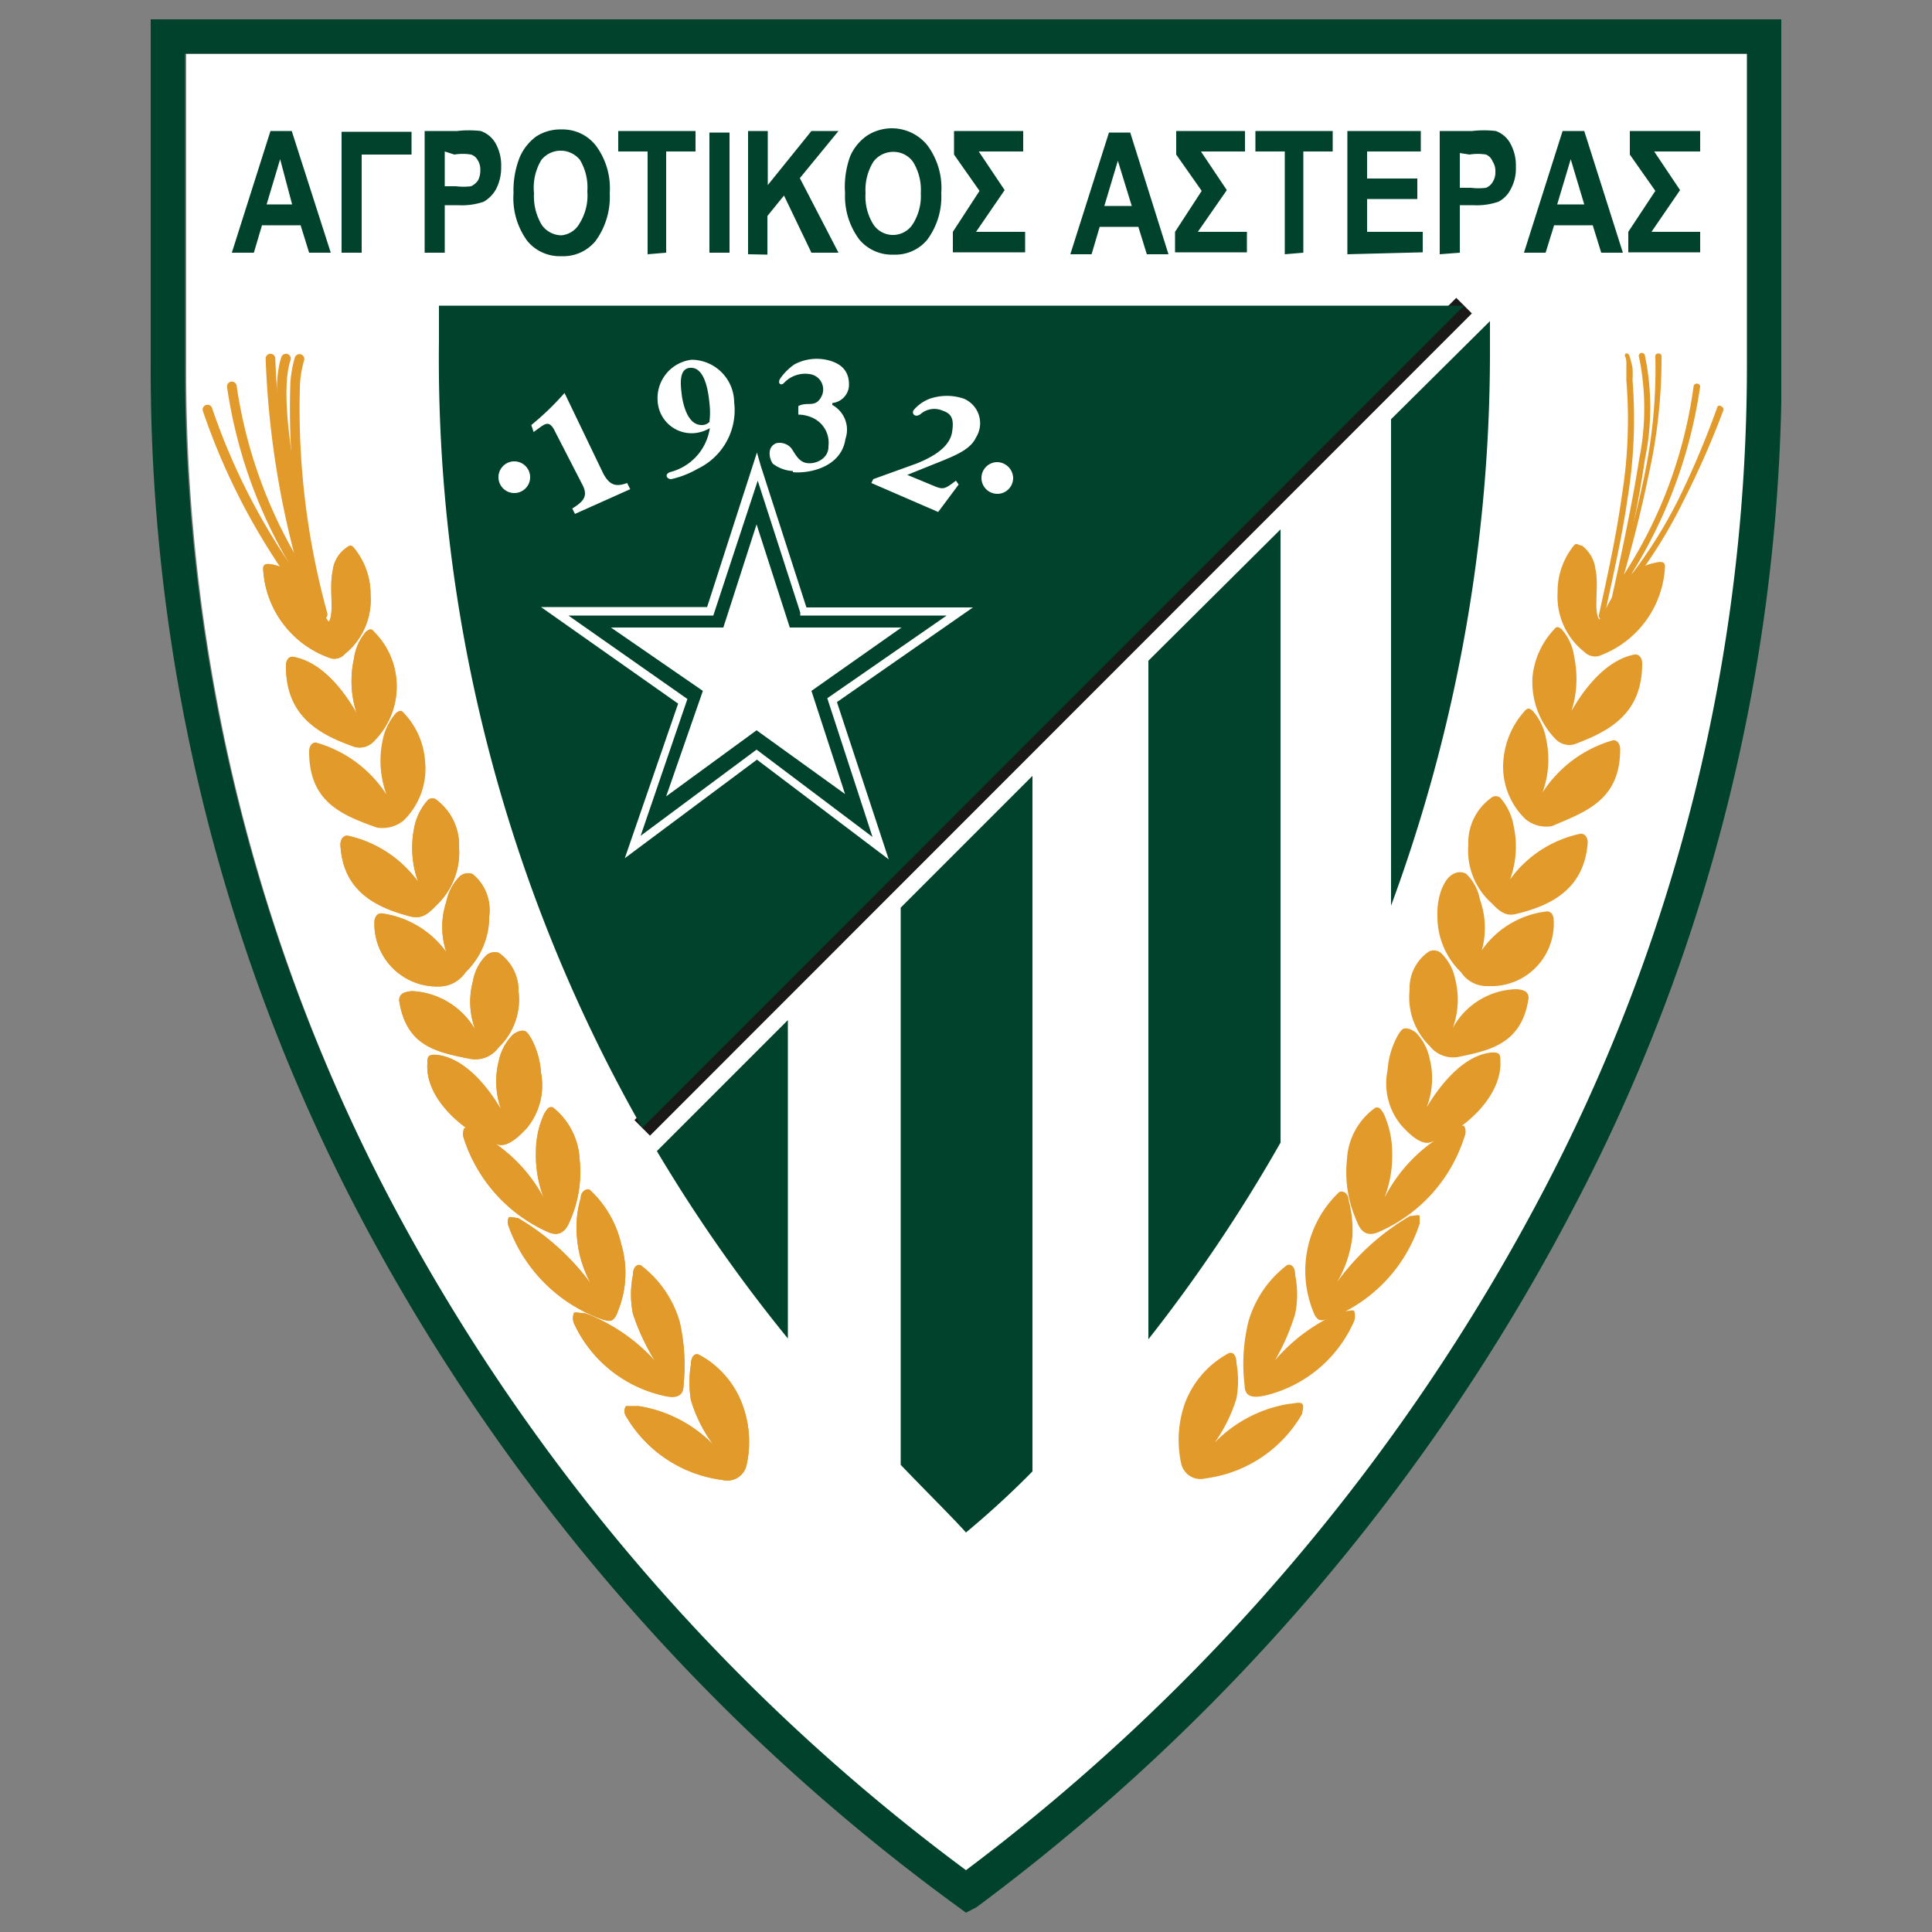
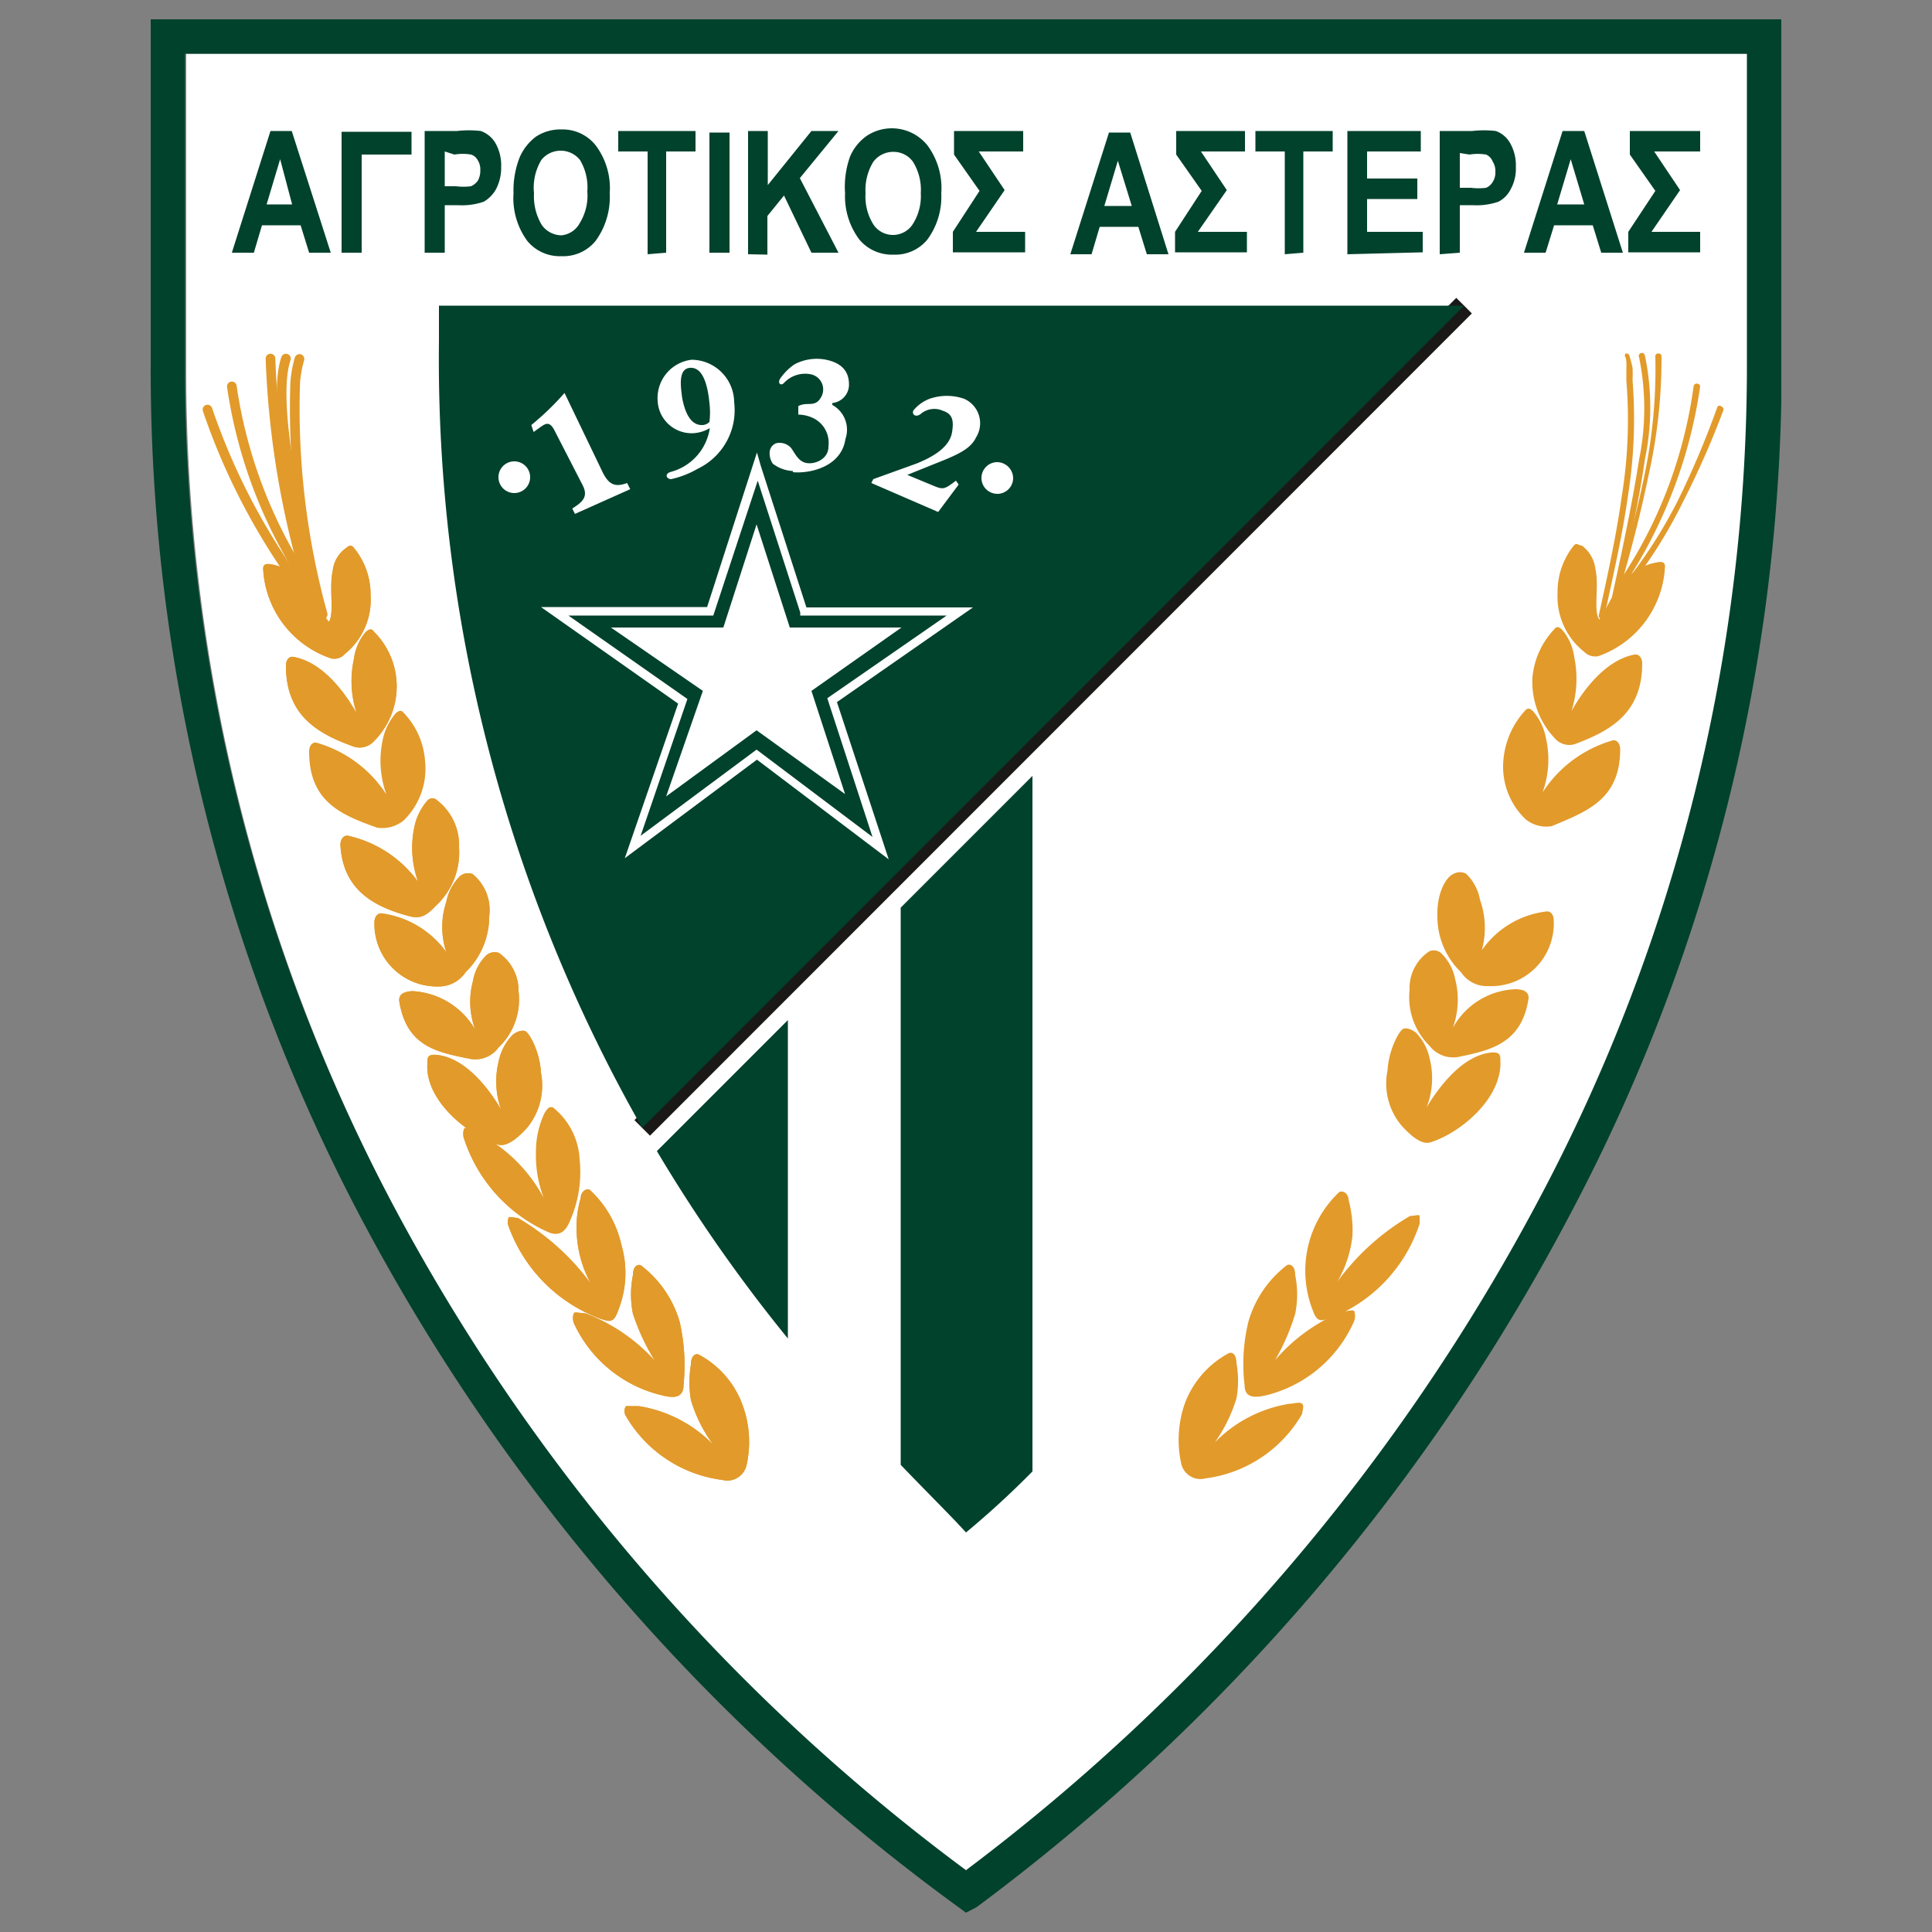
<svg xmlns="http://www.w3.org/2000/svg" width="50" height="50" viewBox="0 0 50 50">
  <rect x="0" y="0" width="50" height="50" fill="#808080" stroke="none" />
  <defs>
    <style>.cls-1,.cls-5,.cls-6{fill:none;}.cls-2{fill:#fff;}.cls-2,.cls-3,.cls-4{fill-rule:evenodd;}.cls-3{fill:#01422c;}.cls-4{fill:#e29a2a;}.cls-5{stroke:#e29a2a;stroke-linecap:round;stroke-linejoin:round;stroke-width:0.25px;}.cls-6{stroke:#1b1918;stroke-miterlimit:10;stroke-width:0.57px;}.cls-7{clip-path:url(#clip-path);}</style>
    <clipPath id="clip-path">
      <rect class="cls-1" x="3.89" y="0.5" width="42.21" height="49" />
    </clipPath>
  </defs>
  <g id="agrotikos_asteras" data-name="agrotikos asteras">
    <path class="cls-2" d="M45.24,1.39H4.82v8.1a46.26,46.26,0,0,0,5.31,21.62A51.58,51.58,0,0,0,25,48.49,52.15,52.15,0,0,0,39.9,31,46,46,0,0,0,45.24,9.49Z" />
    <path class="cls-3" d="M8.56,6.54H8l-.22-.71h-1l-.21.71H6L7,3.39h.55Zm-1-1.25L7.25,4.12,6.9,5.29ZM8.84,6.54V3.41h1.81V4H9.36V6.54Zm2.15,0V3.39h.84a2.68,2.68,0,0,1,.61,0,.71.71,0,0,1,.38.31,1.16,1.16,0,0,1,.15.62,1.2,1.2,0,0,1-.13.57.85.85,0,0,1-.32.33,1.74,1.74,0,0,1-.67.09h-.34V6.54Zm.52-2.62v.9h.29a1.52,1.52,0,0,0,.39,0,.43.43,0,0,0,.18-.15.53.53,0,0,0,.06-.26.45.45,0,0,0-.07-.27A.29.29,0,0,0,12.19,4a1.3,1.3,0,0,0-.43,0ZM13.29,5a2.32,2.32,0,0,1,.16-.93,1.32,1.32,0,0,1,.43-.54,1.15,1.15,0,0,1,.65-.18,1.09,1.09,0,0,1,.9.43A1.85,1.85,0,0,1,15.78,5a1.93,1.93,0,0,1-.37,1.24,1.08,1.08,0,0,1-.88.39,1.09,1.09,0,0,1-.88-.39A1.87,1.87,0,0,1,13.29,5Zm.53,0a1.44,1.44,0,0,0,.2.82.63.63,0,0,0,.51.27A.6.6,0,0,0,15,5.78a1.36,1.36,0,0,0,.2-.83,1.38,1.38,0,0,0-.19-.81.64.64,0,0,0-1,0A1.39,1.39,0,0,0,13.82,5Zm2.94,1.58V3.92H16V3.39h2v.53h-.76V6.54Zm1.6-3.15h.52V6.54h-.52Zm1,3.15V3.39h.51v1.4L21,3.39h.7l-1,1.22,1,1.93H21l-.71-1.48-.43.53v1ZM21.87,5A2.32,2.32,0,0,1,22,4.05a1.26,1.26,0,0,1,.44-.54A1.18,1.18,0,0,1,24,3.76,1.85,1.85,0,0,1,24.36,5,1.87,1.87,0,0,1,24,6.2a1.07,1.07,0,0,1-.87.39,1.1,1.1,0,0,1-.89-.39A1.87,1.87,0,0,1,21.87,5Zm.53,0a1.36,1.36,0,0,0,.21.82.61.61,0,0,0,1,0A1.35,1.35,0,0,0,23.83,5a1.38,1.38,0,0,0-.2-.81.62.62,0,0,0-.51-.26.64.64,0,0,0-.52.26A1.39,1.39,0,0,0,22.4,5Zm2.29-1V3.39h1.79v.53H25.33l.67,1L25.26,6h1.27v.53H24.66V6l.69-1.06Zm5.55,2.58h-.56l-.22-.71h-1l-.21.71h-.55l1-3.15h.55Zm-.95-1.25-.36-1.17-.35,1.17ZM30.44,4V3.39h1.78v.53H31.08l.67,1L31,6h1.27v.53H30.41V6l.69-1.06Zm2.81,2.58V3.92h-.76V3.39h2v.53h-.76V6.54Zm1.62,0V3.39h1.9v.53H35.38v.7h1.3v.53h-1.3V6h1.44v.53Zm2.39,0V3.39h.84a2.68,2.68,0,0,1,.61,0,.69.69,0,0,1,.37.31,1.16,1.16,0,0,1,.15.62,1.09,1.09,0,0,1-.13.57.73.73,0,0,1-.32.33,1.72,1.72,0,0,1-.66.09h-.34V6.54Zm.52-2.62v.9h.29a1.52,1.52,0,0,0,.39,0,.35.35,0,0,0,.17-.15.44.44,0,0,0,.07-.26.45.45,0,0,0-.07-.27A.32.32,0,0,0,38.46,4a1.34,1.34,0,0,0-.43,0ZM42,6.54h-.56l-.22-.71h-1L40,6.54h-.56l1-3.15H41ZM41,5.29l-.35-1.17-.35,1.17ZM42.18,4V3.39H44v.53H42.81l.67,1L42.74,6H44v.53H42.14V6l.7-1.06Z" />
    <path class="cls-2" d="M16.34,12.66l-.07-.15c-.32.12-.47,0-.62-.25l-1-2.08a7.18,7.18,0,0,1-.86.83l.09.17.18-.13c.13-.09.23-.15.35.07l.73,1.42c.16.3,0,.44-.26.62l.07.14Z" />
    <path class="cls-2" d="M17.89,9.31A1,1,0,0,0,17,10.38a.88.88,0,0,0,.94.83.94.94,0,0,0,.41-.13,1.38,1.38,0,0,1-1,1.13c-.15,0-.08.22,0,.19a2.42,2.42,0,0,0,.69-.27A1.68,1.68,0,0,0,19,10.41,1.11,1.11,0,0,0,17.89,9.31Zm0,.16c.32,0,.46.39.51.91a2,2,0,0,1,0,.49.27.27,0,0,1-.2.08c-.31,0-.45-.33-.5-.73C17.64,10,17.59,9.51,17.86,9.47Z" />
    <path class="cls-2" d="M21.58,10.43A.48.48,0,0,0,22,10c0-.36-.16-.6-.59-.69a1.23,1.23,0,0,0-.82.12,1.44,1.44,0,0,0-.37.37c-.07.09,0,.2.1.11A.75.75,0,0,1,21,9.69a.4.4,0,0,1,.22.57c-.16.31-.36.12-.6.25v.22a.91.91,0,0,1,.34.07.71.71,0,0,1,.43.75c0,.32-.37.47-.58.43s-.32-.34-.42-.42a.4.4,0,0,0-.35-.09.26.26,0,0,0-.17.22A.47.47,0,0,0,20,12a.93.93,0,0,0,.53.22c.39,0,1.25-.11,1.4-.86a.73.73,0,0,0-.34-.88Z" />
    <path class="cls-2" d="M24.74,12.44c-.28.21-.32.24-.56.14l-.7-.29.67-.27c.58-.23,1-.38,1.11-.7a.69.69,0,0,0-.31-1,1.36,1.36,0,0,0-.89,0,1,1,0,0,0-.42.3c-.05.07.05.19.18.1a.54.54,0,0,1,.58-.09c.28.08.29.23.24.55s-.35.59-.93.82l-1.08.42-.05.1,1.73.75.53-.71Z" />
    <path class="cls-2" d="M13.34,12.76a.41.41,0,0,1,0-.82.41.41,0,0,1,0,.82Z" />
    <path class="cls-2" d="M25.84,12.78a.41.41,0,0,1-.41-.41.41.41,0,0,1,.41-.41.42.42,0,0,1,.41.41A.41.41,0,0,1,25.84,12.78Z" />
    <path class="cls-4" d="M7.4,17.23c0-.16.09-.25.19-.23.8.14,1.38,1,1.64,1.46a2.68,2.68,0,0,1-.07-1.41,1.34,1.34,0,0,1,.31-.7c.08-.06.14-.1.21,0a2,2,0,0,1,0,2.83.5.5,0,0,1-.5.15C8.24,19,7.4,18.53,7.4,17.23Z" />
    <path class="cls-4" d="M6.81,14.72c0-.15.13-.13.24-.11,1,.2,1.28,1.33,1.46,1.48.15-.21,0-.87.1-1.31a.83.83,0,0,1,.35-.6c.07-.06.13-.09.2,0a1.89,1.89,0,0,1,.43,1.22,1.8,1.8,0,0,1-.66,1.52.37.37,0,0,1-.36.12A2.59,2.59,0,0,1,6.81,14.72Z" />
    <path class="cls-4" d="M8.81,21.86c0-.15.09-.25.2-.23a3.06,3.06,0,0,1,1.81,1.19,2.6,2.6,0,0,1-.1-1.4,1.48,1.48,0,0,1,.35-.71.17.17,0,0,1,.24,0,1.47,1.47,0,0,1,.57,1.23,1.87,1.87,0,0,1-.61,1.51c-.25.27-.41.32-.64.27C9.74,23.49,8.87,23.07,8.81,21.86Z" />
    <path class="cls-4" d="M9.69,23.87c0-.15.09-.25.2-.23a2.47,2.47,0,0,1,1.66,1,2.07,2.07,0,0,1,0-1.3,1.28,1.28,0,0,1,.36-.67.33.33,0,0,1,.32-.05,1.2,1.2,0,0,1,.43,1.1,2,2,0,0,1-.61,1.44.83.83,0,0,1-.7.37A1.62,1.62,0,0,1,9.69,23.87Z" />
    <path class="cls-4" d="M10.33,25.89c0-.16.11-.22.33-.24a2,2,0,0,1,1.64,1,2.06,2.06,0,0,1-.06-1.26,1.22,1.22,0,0,1,.36-.68.34.34,0,0,1,.31-.05,1.19,1.19,0,0,1,.51,1,1.71,1.71,0,0,1-.52,1.45.74.74,0,0,1-.75.29C11.32,27.23,10.51,27.09,10.33,25.89Z" />
    <path class="cls-4" d="M11.06,27.53c0-.16,0-.25.24-.23.8.08,1.43,1,1.67,1.42a2.17,2.17,0,0,1-.06-1.27,1.36,1.36,0,0,1,.36-.67c.07-.06.23-.14.33-.09s.37.52.4,1.07a1.73,1.73,0,0,1-.37,1.44c-.25.27-.52.49-.75.42C12.08,29.36,11,28.47,11.06,27.53Z" />
-     <path class="cls-4" d="M12,29.45a.35.35,0,0,1,0-.21c0-.06.09-.08.19,0A4,4,0,0,1,14.07,31a3.11,3.11,0,0,1-.2-1.19,2.35,2.35,0,0,1,.22-1c.08-.12.11-.18.22-.15A1.83,1.83,0,0,1,15,30a3.11,3.11,0,0,1-.26,1.62c-.14.34-.35.36-.57.26A4,4,0,0,1,12,29.45Z" />
    <path class="cls-4" d="M13.16,31.73a.31.31,0,0,1,0-.21c0-.05.15,0,.24,0a6.26,6.26,0,0,1,1.89,1.7A3,3,0,0,1,14.93,32a2.7,2.7,0,0,1,.1-1c0-.15.13-.25.23-.21a2.75,2.75,0,0,1,.82,1.42A2.6,2.6,0,0,1,16,33.91c-.12.35-.23.29-.46.22A4,4,0,0,1,13.16,31.73Z" />
    <path class="cls-4" d="M14.85,34.24a.37.37,0,0,1,0-.25c0-.05.2,0,.3,0a4.64,4.64,0,0,1,1.8,1.23A5.68,5.68,0,0,1,16.38,34a2.54,2.54,0,0,1,0-1c0-.21.11-.3.21-.25a2.82,2.82,0,0,1,1,1.46,5.09,5.09,0,0,1,.1,1.64c0,.37-.33.32-.56.26A3.36,3.36,0,0,1,14.85,34.24Z" />
    <path class="cls-4" d="M16.2,36.65a.24.24,0,0,1,0-.26s.22,0,.33,0a3.45,3.45,0,0,1,1.93,1,3.72,3.72,0,0,1-.58-1.16,2.84,2.84,0,0,1,0-.91c0-.22.11-.31.21-.26a2.4,2.4,0,0,1,1.13,1.31,2.75,2.75,0,0,1,.1,1.55.51.51,0,0,1-.63.38A3.38,3.38,0,0,1,16.2,36.65Z" />
    <path class="cls-5" d="M7.75,9.29a3,3,0,0,0-.11.61,20,20,0,0,0,.71,6" />
    <path class="cls-5" d="M7.4,9.28c-.36,1.06.21,3.8.85,6.67" />
    <path class="cls-5" d="M7,9.28A23.2,23.2,0,0,0,8.25,16" />
    <path class="cls-5" d="M6,10a12.44,12.44,0,0,0,2.09,5.3" />
    <path class="cls-5" d="M5.37,10.6a16.91,16.91,0,0,0,2.31,4.47" />
    <path class="cls-4" d="M7.4,17.23c0-.16.09-.25.19-.23.8.14,1.38,1,1.64,1.46a2.68,2.68,0,0,1-.07-1.41,1.34,1.34,0,0,1,.31-.7c.08-.06.14-.1.21,0a2,2,0,0,1,0,2.83.5.5,0,0,1-.5.15C8.24,19,7.4,18.53,7.4,17.23Z" />
    <path class="cls-4" d="M8,19.45c0-.16.09-.25.19-.23A3.2,3.2,0,0,1,10,20.56a2.56,2.56,0,0,1-.1-1.39,1.52,1.52,0,0,1,.35-.72c.07-.05.13-.09.2,0A2,2,0,0,1,11,19.69a1.87,1.87,0,0,1-.56,1.55.88.88,0,0,1-.68.18C8.83,21.09,8,20.75,8,19.45Z" />
    <path class="cls-4" d="M6.81,14.72c0-.15.13-.13.24-.11,1,.2,1.28,1.33,1.46,1.48.15-.21,0-.87.1-1.31a.83.83,0,0,1,.35-.6c.07-.06.13-.09.2,0a1.89,1.89,0,0,1,.43,1.22,1.8,1.8,0,0,1-.66,1.52.37.37,0,0,1-.36.12A2.59,2.59,0,0,1,6.81,14.72Z" />
    <path class="cls-4" d="M8.81,21.86c0-.15.09-.25.2-.23a3.06,3.06,0,0,1,1.81,1.19,2.6,2.6,0,0,1-.1-1.4,1.48,1.48,0,0,1,.35-.71.17.17,0,0,1,.24,0,1.47,1.47,0,0,1,.57,1.23,1.87,1.87,0,0,1-.61,1.51c-.25.27-.41.32-.64.27C9.74,23.49,8.87,23.07,8.81,21.86Z" />
    <path class="cls-4" d="M9.69,23.87c0-.15.09-.25.2-.23a2.47,2.47,0,0,1,1.66,1,2.07,2.07,0,0,1,0-1.3,1.28,1.28,0,0,1,.36-.67.33.33,0,0,1,.32-.05,1.2,1.2,0,0,1,.43,1.1,2,2,0,0,1-.61,1.44.83.83,0,0,1-.7.37A1.62,1.62,0,0,1,9.69,23.87Z" />
    <path class="cls-4" d="M10.33,25.89c0-.16.11-.22.33-.24a2,2,0,0,1,1.64,1,2.06,2.06,0,0,1-.06-1.26,1.22,1.22,0,0,1,.36-.68.34.34,0,0,1,.31-.05,1.19,1.19,0,0,1,.51,1,1.71,1.71,0,0,1-.52,1.45.74.74,0,0,1-.75.29C11.32,27.23,10.51,27.09,10.33,25.89Z" />
    <path class="cls-4" d="M11.06,27.53c0-.16,0-.25.24-.23.8.08,1.43,1,1.67,1.42a2.17,2.17,0,0,1-.06-1.27,1.36,1.36,0,0,1,.36-.67c.07-.06.23-.14.33-.09s.37.52.4,1.07a1.73,1.73,0,0,1-.37,1.44c-.25.27-.52.49-.75.42C12.08,29.36,11,28.47,11.06,27.53Z" />
    <path class="cls-4" d="M12,29.45a.35.35,0,0,1,0-.21c0-.06.09-.08.19,0A4,4,0,0,1,14.07,31a3.11,3.11,0,0,1-.2-1.19,2.35,2.35,0,0,1,.22-1c.08-.12.11-.18.22-.15A1.83,1.83,0,0,1,15,30a3.11,3.11,0,0,1-.26,1.62c-.14.34-.35.36-.57.26A4,4,0,0,1,12,29.45Z" />
    <path class="cls-4" d="M13.16,31.73a.31.31,0,0,1,0-.21c0-.05.15,0,.24,0a6.26,6.26,0,0,1,1.89,1.7A3,3,0,0,1,14.93,32a2.7,2.7,0,0,1,.1-1c0-.15.13-.25.23-.21a2.75,2.75,0,0,1,.82,1.42A2.6,2.6,0,0,1,16,33.91c-.12.35-.23.29-.46.22A4,4,0,0,1,13.16,31.73Z" />
    <path class="cls-4" d="M14.85,34.24a.37.37,0,0,1,0-.25c0-.05.2,0,.3,0a4.64,4.64,0,0,1,1.8,1.23A5.68,5.68,0,0,1,16.38,34a2.54,2.54,0,0,1,0-1c0-.21.11-.3.21-.25a2.82,2.82,0,0,1,1,1.46,5.09,5.09,0,0,1,.1,1.64c0,.37-.33.32-.56.26A3.36,3.36,0,0,1,14.85,34.24Z" />
    <path class="cls-4" d="M16.2,36.65a.24.24,0,0,1,0-.26s.22,0,.33,0a3.45,3.45,0,0,1,1.93,1,3.72,3.72,0,0,1-.58-1.16,2.84,2.84,0,0,1,0-.91c0-.22.11-.31.21-.26a2.4,2.4,0,0,1,1.13,1.31,2.75,2.75,0,0,1,.1,1.55.51.51,0,0,1-.63.38A3.38,3.38,0,0,1,16.2,36.65Z" />
    <path class="cls-4" d="M42.5,17.17c0-.15-.09-.25-.2-.23-.79.15-1.37,1-1.63,1.46a2.75,2.75,0,0,0,.07-1.4,1.34,1.34,0,0,0-.32-.71c-.07-.06-.13-.1-.2,0a2.08,2.08,0,0,0-.56,1.24,2.12,2.12,0,0,0,.59,1.59.49.49,0,0,0,.5.14C41.66,18.92,42.5,18.47,42.5,17.17Z" />
    <path class="cls-4" d="M41.93,19.39c0-.15-.09-.25-.19-.23a3.22,3.22,0,0,0-1.82,1.35,2.48,2.48,0,0,0,.09-1.4,1.48,1.48,0,0,0-.34-.71c-.07-.06-.13-.1-.21,0a2.16,2.16,0,0,0-.55,1.25,1.88,1.88,0,0,0,.57,1.55.84.84,0,0,0,.68.18C41.07,21,41.93,20.69,41.93,19.39Z" />
    <path class="cls-4" d="M43.09,14.66c0-.15-.14-.12-.24-.1-1,.19-1.28,1.32-1.46,1.47-.16-.21,0-.87-.1-1.3a.89.89,0,0,0-.35-.61c-.08,0-.14-.09-.21,0a1.9,1.9,0,0,0-.42,1.22A1.82,1.82,0,0,0,41,16.87a.4.4,0,0,0,.37.11A2.59,2.59,0,0,0,43.09,14.66Z" />
-     <path class="cls-4" d="M41.09,21.81c0-.16-.09-.25-.2-.23a3,3,0,0,0-1.81,1.18,2.48,2.48,0,0,0,.09-1.4,1.48,1.48,0,0,0-.34-.71.18.18,0,0,0-.24,0A1.43,1.43,0,0,0,38,21.87a1.82,1.82,0,0,0,.61,1.51c.25.27.41.33.64.27C40.16,23.43,41,23,41.09,21.81Z" />
    <path class="cls-4" d="M40.21,23.82c0-.16-.09-.25-.2-.23a2.38,2.38,0,0,0-1.66,1,2.17,2.17,0,0,0-.05-1.31,1.22,1.22,0,0,0-.36-.67.34.34,0,0,0-.31,0c-.25.1-.45.58-.43,1.1a2,2,0,0,0,.61,1.45.8.8,0,0,0,.7.36A1.62,1.62,0,0,0,40.21,23.82Z" />
    <path class="cls-4" d="M39.56,25.83c0-.15-.1-.22-.32-.23a1.93,1.93,0,0,0-1.64,1,2.14,2.14,0,0,0,.06-1.26,1.28,1.28,0,0,0-.36-.67.29.29,0,0,0-.31-.05,1.14,1.14,0,0,0-.51,1A1.76,1.76,0,0,0,37,27.07a.77.77,0,0,0,.76.28C38.58,27.18,39.39,27,39.56,25.83Z" />
    <path class="cls-4" d="M38.83,27.47c0-.16,0-.25-.24-.23-.79.08-1.42,1-1.67,1.42A2.07,2.07,0,0,0,37,27.4a1.35,1.35,0,0,0-.36-.68c-.08-.06-.23-.14-.33-.09s-.37.53-.4,1.07a1.69,1.69,0,0,0,.37,1.44c.25.27.52.5.75.42C37.82,29.31,38.87,28.41,38.83,27.47Z" />
-     <path class="cls-4" d="M37.91,29.39a.29.29,0,0,0,0-.21c0-.05-.09-.08-.19,0A4,4,0,0,0,35.83,31a3.07,3.07,0,0,0,.2-1.18,2.48,2.48,0,0,0-.22-1c-.08-.13-.12-.18-.22-.15A1.75,1.75,0,0,0,34.86,30a3.09,3.09,0,0,0,.26,1.62c.13.35.35.36.57.26A4,4,0,0,0,37.91,29.39Z" />
    <path class="cls-4" d="M36.74,31.67c0-.07,0-.15,0-.2s-.15,0-.25,0a6.2,6.2,0,0,0-1.88,1.7A3,3,0,0,0,35,32a3,3,0,0,0-.1-.95c0-.15-.13-.25-.24-.2a2.8,2.8,0,0,0-.69,3.05c.12.35.24.28.47.21A3.93,3.93,0,0,0,36.74,31.67Z" />
    <path class="cls-4" d="M35.05,34.18a.41.41,0,0,0,0-.24c0-.06-.2,0-.3,0A4.56,4.56,0,0,0,33,35.2,5.68,5.68,0,0,0,33.52,34a2.54,2.54,0,0,0,0-1c0-.22-.11-.3-.21-.26a2.81,2.81,0,0,0-1,1.46,4.6,4.6,0,0,0-.1,1.65c0,.37.33.31.56.26A3.37,3.37,0,0,0,35.05,34.18Z" />
    <path class="cls-4" d="M33.7,36.59c0-.07.06-.2,0-.26s-.23,0-.33,0a3.45,3.45,0,0,0-1.93,1A4,4,0,0,0,32,36.19a2.56,2.56,0,0,0,0-.91c0-.22-.1-.3-.2-.26a2.45,2.45,0,0,0-1.14,1.31,2.86,2.86,0,0,0-.09,1.55.51.51,0,0,0,.63.38A3.38,3.38,0,0,0,33.7,36.59Z" />
    <path class="cls-4" d="M42.07,9.25a.08.08,0,0,1,0-.1.08.08,0,0,1,.1.06,2.81,2.81,0,0,1,.08.31,3.11,3.11,0,0,1,0,.32,12.66,12.66,0,0,1-.12,3c-.14,1-.37,2-.6,3.07a.08.08,0,1,1-.15,0c.22-1,.45-2.05.59-3.06a12.41,12.41,0,0,0,.12-3c0-.1,0-.2,0-.3S42.1,9.35,42.07,9.25Z" />
    <path class="cls-4" d="M42.42,9.25a.08.08,0,1,1,.15-.05,6.59,6.59,0,0,1,0,2.69c-.17,1.18-.48,2.58-.8,4a.08.08,0,1,1-.15,0c.32-1.43.62-2.84.8-4A6.61,6.61,0,0,0,42.42,9.25Z" />
    <path class="cls-4" d="M42.84,9.23a.07.07,0,0,1,.08-.08.07.07,0,0,1,.08.07,13.76,13.76,0,0,1-.34,3.1c-.23,1.13-.56,2.35-.94,3.6a.07.07,0,0,1-.1.05.07.07,0,0,1,0-.1c.38-1.25.71-2.46.94-3.58A13.44,13.44,0,0,0,42.84,9.23Z" />
    <path class="cls-4" d="M43.83,10a.08.08,0,0,1,.1-.07A.08.08,0,0,1,44,10a12.45,12.45,0,0,1-.75,2.82,12.61,12.61,0,0,1-1.34,2.51.08.08,0,0,1-.12,0,.09.09,0,0,1,0-.11,11.85,11.85,0,0,0,1.33-2.48A12,12,0,0,0,43.83,10Z" />
    <path class="cls-4" d="M44.45,10.52a.07.07,0,0,1,.1,0,.08.08,0,0,1,.05.1A22.67,22.67,0,0,1,43.55,13a12.49,12.49,0,0,1-1.27,2.05.07.07,0,0,1-.11,0,.08.08,0,0,1,0-.11,12.35,12.35,0,0,0,1.26-2A23.28,23.28,0,0,0,44.45,10.52Z" />
    <path class="cls-6" d="M16.62,29.19,37.89,7.91" />
    <path class="cls-2" d="M19.58,13.58l.86,2.67h2.89L21,17.88l.87,2.67L19.58,18.9l-2.34,1.71,1-2.73-2.38-1.64h2.91Z" />
    <path class="cls-2" d="M19.69,12.06l1.18,3.66h4.31l-3.52,2.45L23,22.24l-3.41-2.58-3.42,2.55,1.38-4L14,15.71H18.3l1.29-4Zm1,3.79-1.1-3.41-1.13,3.49H14.71l3.08,2.16-1.21,3.54,3-2.23,3,2.26-1.17-3.59,3.09-2.14H20.71Z" />
    <path class="cls-3" d="M19.69,12.06l1.18,3.66h4.31l-3.52,2.45L23,22.24l-3.41-2.58-3.42,2.55,1.38-4L14,15.71H18.3l1.29-4ZM16.62,29.19,37.89,7.91H11.36v.91A40.22,40.22,0,0,0,16.62,29.19Zm3.9-17A.93.93,0,0,1,20,12a.47.47,0,0,1-.08-.31.26.26,0,0,1,.17-.22.4.4,0,0,1,.35.09c.1.08.18.37.42.42s.59-.11.58-.43A.71.71,0,0,0,21,10.8a.91.91,0,0,0-.34-.07v-.22c.24-.13.44.06.6-.25A.4.4,0,0,0,21,9.69a.75.75,0,0,0-.71.22c-.09.09-.17,0-.1-.11a1.44,1.44,0,0,1,.37-.37,1.23,1.23,0,0,1,.82-.12c.43.09.61.33.59.69a.48.48,0,0,1-.43.43v.05a.73.73,0,0,1,.34.88C21.77,12.11,20.91,12.26,20.52,12.22ZM19,10.41a1.68,1.68,0,0,1-.94,1.72,2.42,2.42,0,0,1-.69.27c-.12,0-.19-.14,0-.19a1.38,1.38,0,0,0,1-1.13.94.94,0,0,1-.41.13.88.88,0,0,1-.94-.83,1,1,0,0,1,.88-1.07A1.11,1.11,0,0,1,19,10.41Zm6.81,2.37a.41.41,0,0,1-.41-.41.41.41,0,0,1,.41-.41.42.42,0,0,1,.41.41A.41.41,0,0,1,25.84,12.78Zm-1-.24-.53.71-1.73-.75.05-.1L23.71,12c.58-.23.88-.5.93-.82s0-.47-.24-.55a.54.54,0,0,0-.58.09c-.13.09-.23,0-.18-.1a1,1,0,0,1,.42-.3,1.36,1.36,0,0,1,.89,0,.69.69,0,0,1,.31,1c-.15.32-.53.47-1.11.7l-.67.27.7.29c.24.1.28.07.56-.14Zm-8.5.12-1.43.64-.07-.14c.29-.18.42-.32.26-.62l-.73-1.42c-.12-.22-.22-.16-.35-.07l-.18.13L13.75,11a7.18,7.18,0,0,0,.86-.83l1,2.08c.15.28.3.37.62.25Zm-3-.72a.41.41,0,0,1,0,.82.41.41,0,0,1,0-.82Z" />
    <path class="cls-3" d="M18.16,11a.27.27,0,0,0,.2-.08,2,2,0,0,0,0-.49c-.05-.52-.19-.94-.51-.91s-.22.55-.2.75C17.71,10.62,17.85,11,18.16,11Z" />
    <path class="cls-3" d="M18.19,17.88l-2.38-1.64h2.91l.86-2.67.86,2.67h2.89L21,17.88l.87,2.67L19.58,18.9l-2.34,1.71Zm.27-1.95H14.71l3.08,2.16-1.21,3.54,3-2.23,3,2.26-1.17-3.59,3.09-2.14H20.71l0-.08-1.1-3.41Z" />
    <path class="cls-3" d="M20.39,34.64V26.4L17,29.79A40.21,40.21,0,0,0,20.39,34.64Z" />
    <path class="cls-3" d="M23.31,23.49V37.91c.72.75,1.31,1.33,1.69,1.75a23.16,23.16,0,0,0,1.72-1.58v-18Z" />
-     <path class="cls-3" d="M29.72,17.1V34.66a40.8,40.8,0,0,0,3.42-5.09V13.7Z" />
-     <path class="cls-3" d="M36,10.85V23.44A41.35,41.35,0,0,0,38.56,9V8.31Z" />
    <g class="cls-7">
      <path class="cls-3" d="M4.34.49H46.11v9a46.87,46.87,0,0,1-5.44,21.87,53.18,53.18,0,0,1-15.4,18L25,49.5l-.26-.19A52.32,52.32,0,0,1,9.31,31.46a47,47,0,0,1-5.41-22v-9Zm40.87.9H4.79V9.48A46.08,46.08,0,0,0,10.1,31.05,51.55,51.55,0,0,0,25,48.4,52.44,52.44,0,0,0,39.88,30.94,45.94,45.94,0,0,0,45.21,9.48Z" />
    </g>
  </g>
</svg>